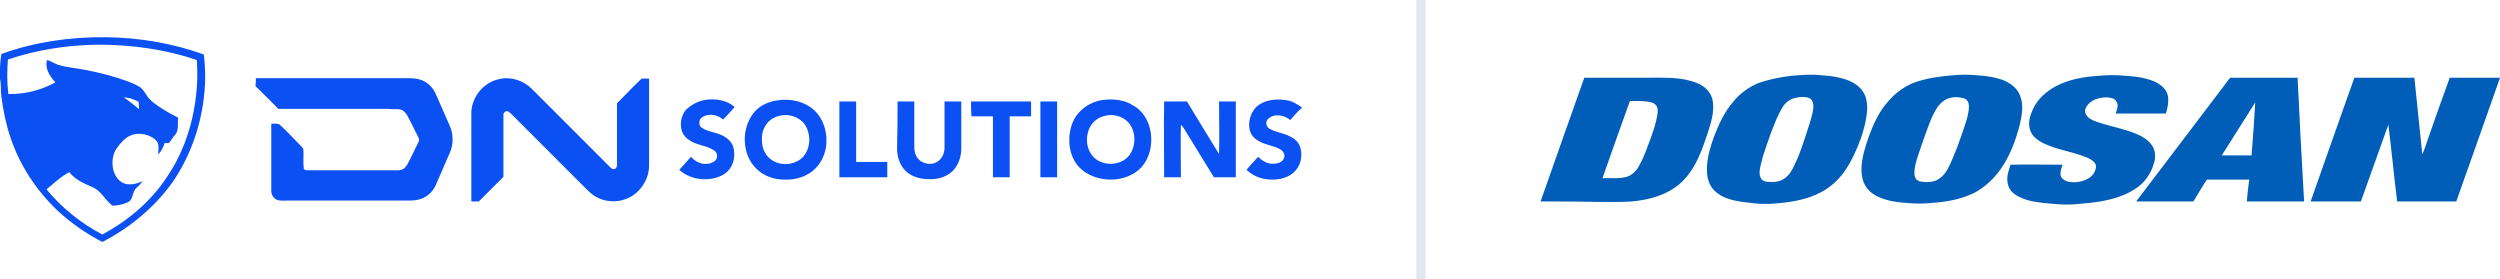
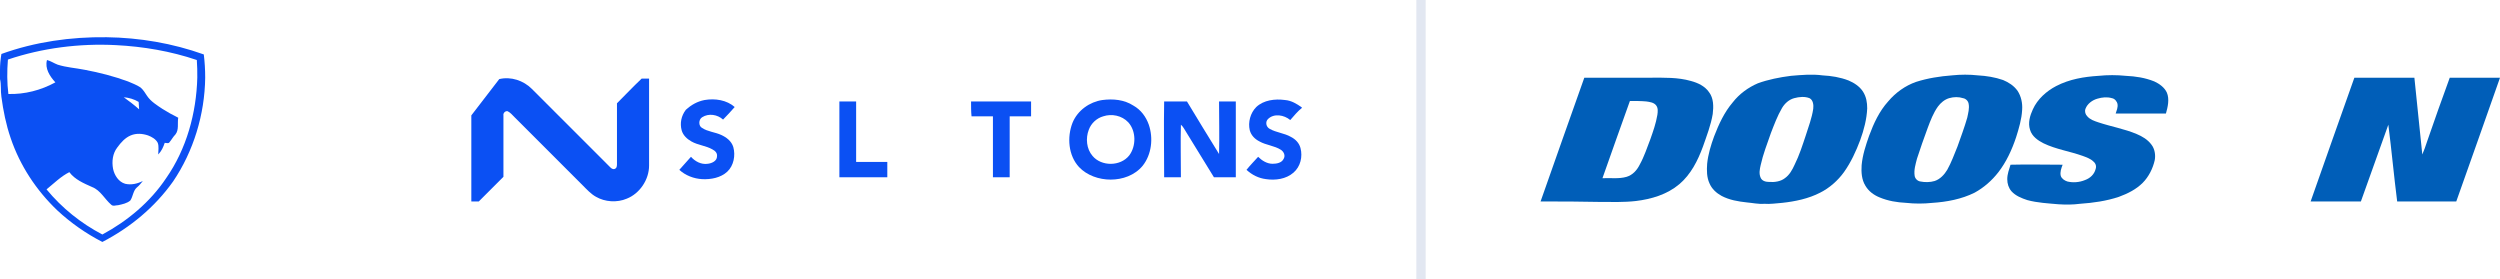
<svg xmlns="http://www.w3.org/2000/svg" version="1.1" id="Layer_1" x="0px" y="0px" viewBox="0 0 537.3 60" enable-background="new 0 0 537.3 60" xml:space="preserve">
  <g>
    <g opacity="0.15">
      <rect x="304.4" fill="#3A5E9E" width="2" height="60" />
    </g>
    <g>
      <g>
        <path fill="#0B50F3" d="M0.3,11.6C7.5,9,15.2,7.9,22.9,8c7.1,0.1,14.2,1.3,20.9,3.7c0.2,1.6,0.3,3.3,0.3,5     c-0.1,7.9-2.5,15.8-6.9,22.3C33.3,44.5,28,48.9,22,52c-3.5-1.8-6.8-4.1-9.7-6.8c-4.5-4.3-8-9.6-10-15.5c-1-2.9-1.6-5.9-2-8.9     C0.1,19.5,0.3,18.2,0,17v-2C0,13.9,0.1,12.8,0.3,11.6z M1.7,12.8c-0.2,2.5-0.2,5,0.1,7.4c3.5,0.1,7-0.8,10.1-2.5     c-1.2-1.3-2.3-3-1.8-4.8c0.8,0.2,1.5,0.7,2.3,1c1.9,0.6,3.8,0.7,5.8,1.1c3.2,0.6,6.3,1.4,9.3,2.5c0.9,0.4,1.8,0.7,2.7,1.3     c0.6,0.5,1,1.2,1.4,1.8c0.8,1.2,2.1,2,3.3,2.8c1.1,0.7,2.2,1.3,3.4,1.9c-0.2,1.2,0.2,2.6-0.6,3.6c-0.5,0.5-0.8,1.1-1.3,1.7     c-0.2,0.3-0.7,0.1-1,0.1c-0.3,0.9-0.7,1.8-1.4,2.5c0-0.8,0.2-1.7-0.1-2.5c-0.4-0.8-1.3-1.3-2.1-1.6c-1.2-0.4-2.5-0.5-3.7,0     c-1.2,0.5-2.1,1.5-2.9,2.6c-1,1.3-1.2,3-0.9,4.6c0.3,1.4,1.2,2.8,2.6,3.2c1.3,0.3,2.6,0,3.8-0.6c-0.4,0.5-0.8,1-1.3,1.4     c-0.8,0.7-0.8,1.9-1.4,2.8c-0.7,0.6-1.7,0.8-2.6,1c-0.5,0-1.1,0.3-1.5-0.1c-1.4-1.2-2.3-3.1-4.1-3.8c-1.8-0.8-3.7-1.6-4.9-3.2     c-1.8,0.9-3.3,2.4-4.9,3.7c3.3,4,7.4,7.3,12,9.7c5.4-2.9,10.3-7,13.7-12.1c4.4-6.3,6.5-14,6.7-21.6c0-1.3,0-2.5-0.1-3.8     c-5.6-1.9-11.5-2.9-17.4-3.2C17.1,9.3,9.1,10.3,1.7,12.8z M26.6,20.9c1.1,0.8,2.3,1.7,3.3,2.6c0-0.5-0.1-1.1-0.1-1.6     C28.8,21.3,27.7,21,26.6,20.9z" />
      </g>
-       <path fill="#0B50F3" d="M55,16.8c11,0,21.9,0,32.9,0c1.3,0,2.7,0.2,3.8,1c0.9,0.6,1.6,1.5,2,2.5c1,2.2,1.9,4.4,2.9,6.6    c0.9,1.9,0.9,4.2,0,6.1c-1,2.3-2,4.6-3,6.9c-0.6,1.3-1.7,2.3-3,2.8c-1.3,0.5-2.8,0.4-4.2,0.4c-8.2,0-16.5,0-24.7,0    c-0.7,0-1.4,0.1-2-0.1c-0.8-0.2-1.4-1.1-1.4-2c0-4.8,0-9.6,0-14.4c0.6,0,1.1-0.1,1.7,0.1c1.6,1.4,3,3,4.5,4.5    c0.2,0.3,0.6,0.5,0.7,0.9c0.1,1.4-0.1,2.8,0.1,4.2c0.2,0.3,0.6,0.3,0.9,0.3c6.1,0,12.2,0,18.3,0c0.7,0,1.5,0.1,2.2-0.3    c0.7-0.5,1-1.3,1.4-2c0.6-1.3,1.3-2.6,1.9-3.9c0.2-0.5-0.1-0.9-0.3-1.3c-0.7-1.4-1.4-2.9-2.2-4.3c-0.3-0.6-0.9-1.2-1.6-1.3    c-0.8-0.1-1.6,0-2.5-0.1c-7.9,0-15.7,0-23.6,0c-1.6-1.7-3.3-3.3-4.9-4.9C55,17.9,55,17.3,55,16.8z" />
-       <path fill="#0B50F3" d="M107.3,17c2.5-0.6,5.2,0.3,7,2.1c5.6,5.6,11.2,11.2,16.9,16.9c0.3,0.3,0.7,0.5,1.1,0.2    c0.3-0.2,0.3-0.7,0.3-1c0-4.3,0-8.7,0-13c1.8-1.8,3.5-3.6,5.3-5.3c0.5,0,1.1,0,1.6,0c0,6.2,0,12.5,0,18.7c0,3-2,6-4.8,7.1    c-2.1,0.9-4.7,0.7-6.6-0.4c-1.1-0.6-2-1.6-2.9-2.5c-4.9-4.9-9.8-9.8-14.6-14.6c-0.5-0.5-0.9-1-1.5-1.3c-0.5-0.1-1,0.4-0.9,0.9    c0,4.4,0,8.8,0,13.2c-1.8,1.8-3.5,3.5-5.3,5.3c-0.5,0-1.1,0-1.6,0c0-6.2,0-12.3,0-18.5C101.1,21.1,103.8,17.7,107.3,17z" />
+       <path fill="#0B50F3" d="M107.3,17c2.5-0.6,5.2,0.3,7,2.1c5.6,5.6,11.2,11.2,16.9,16.9c0.3,0.3,0.7,0.5,1.1,0.2    c0.3-0.2,0.3-0.7,0.3-1c0-4.3,0-8.7,0-13c1.8-1.8,3.5-3.6,5.3-5.3c0.5,0,1.1,0,1.6,0c0,6.2,0,12.5,0,18.7c0,3-2,6-4.8,7.1    c-2.1,0.9-4.7,0.7-6.6-0.4c-1.1-0.6-2-1.6-2.9-2.5c-4.9-4.9-9.8-9.8-14.6-14.6c-0.5-0.5-0.9-1-1.5-1.3c-0.5-0.1-1,0.4-0.9,0.9    c0,4.4,0,8.8,0,13.2c-1.8,1.8-3.5,3.5-5.3,5.3c-0.5,0-1.1,0-1.6,0c0-6.2,0-12.3,0-18.5z" />
      <path fill="#0B50F3" d="M151.4,21.5c2.3-0.4,4.8,0,6.5,1.5c-0.8,0.9-1.6,1.8-2.5,2.7c-1.2-1.1-3.1-1.4-4.5-0.5    c-0.8,0.5-0.8,1.9,0,2.3c1.2,0.8,2.8,0.9,4.1,1.5c1.1,0.5,2.2,1.3,2.6,2.6c0.5,1.8,0.1,4-1.3,5.3c-1.4,1.3-3.5,1.7-5.4,1.6    c-1.8-0.1-3.6-0.8-4.9-2c0.8-0.9,1.7-1.9,2.5-2.8c0.9,1,2.2,1.7,3.6,1.5c0.9-0.1,2-0.6,2-1.6c0.1-0.7-0.4-1.2-1-1.5    c-1.4-0.8-3.1-0.9-4.5-1.7c-0.9-0.5-1.8-1.3-2.1-2.4c-0.4-1.5-0.1-3.1,0.9-4.4C148.6,22.5,149.9,21.8,151.4,21.5z" />
      <g>
-         <path fill="#0B50F3" d="M166.9,21.6c2.8-0.5,6,0.1,8.2,2.2c1.9,1.8,2.7,4.6,2.5,7.2c-0.2,2.2-1.2,4.3-2.9,5.7     c-1.7,1.4-4,2-6.1,1.9c-2.3,0-4.6-0.8-6.2-2.5c-2.9-3-3.1-8.2-0.6-11.6C162.9,22.9,164.9,21.9,166.9,21.6z M167.5,24.9     c-1.4,0.3-2.6,1.2-3.2,2.5c-0.6,1.1-0.6,2.3-0.5,3.5c0.2,1.7,1.2,3.2,2.8,3.9c2,0.9,4.5,0.5,6-1.1c1.7-1.9,1.7-4.9,0.4-6.9     C171.7,25,169.4,24.4,167.5,24.9z" />
-       </g>
+         </g>
      <g>
        <path fill="#0B50F3" d="M236.9,21.5c2.3-0.3,4.7-0.1,6.7,1.2c1.6,0.9,2.7,2.4,3.3,4.1c1,2.9,0.6,6.4-1.3,8.8     c-1.7,2.1-4.4,3-6.9,3c-2.5,0-5.1-0.9-6.8-2.7c-2.3-2.5-2.6-6.4-1.4-9.5C231.6,23.7,234.2,21.9,236.9,21.5z M237.1,25     c-1.4,0.4-2.6,1.5-3.1,2.9c-0.7,1.8-0.5,4.1,0.8,5.6c1.9,2.3,6,2.3,7.9-0.1c1.5-2,1.5-5.2-0.2-7.1     C241.1,24.8,238.9,24.4,237.1,25z" />
      </g>
      <path fill="#0B50F3" d="M270,23c1.6-1.5,4-1.8,6.2-1.5c1.3,0.1,2.5,0.8,3.6,1.6v0.1c-0.9,0.7-1.7,1.7-2.5,2.6    c-1.3-1.1-3.5-1.5-4.8-0.2c-0.6,0.6-0.4,1.7,0.4,2.1c1.4,0.8,3.1,0.9,4.5,1.7c1,0.5,1.8,1.3,2.1,2.4c0.5,1.9,0,4-1.5,5.3    c-1.6,1.4-3.9,1.7-5.9,1.4c-1.6-0.2-3-0.9-4.2-2c0.8-1,1.7-1.9,2.5-2.8c0.8,0.8,1.9,1.5,3.1,1.5c0.9,0,2-0.2,2.4-1.1    c0.4-0.7,0-1.5-0.6-1.9c-1.4-0.9-3.2-1-4.6-1.8c-1-0.5-1.8-1.3-2.1-2.4C268.2,26.3,268.7,24.3,270,23z" />
      <path fill="#0B50F3" d="M180.4,21.8c1.2,0,2.4,0,3.6,0c0,4.3,0,8.7,0,13c2.2,0,4.4,0,6.7,0c0,1.1,0,2.2,0,3.3c-3.4,0-6.8,0-10.3,0    C180.4,32.7,180.4,27.3,180.4,21.8z" />
-       <path fill="#0B50F3" d="M192.9,21.8c1.2,0,2.4,0,3.6,0c0,3.2,0,6.5,0,9.7c0,1,0.2,2,0.9,2.7c1.1,1.2,3.2,1.4,4.4,0.3    c0.8-0.7,1.2-1.7,1.2-2.8c0-3.3,0-6.6,0-9.9c1.2,0,2.4,0,3.6,0c0,3.4,0,6.8,0,10.1c0,1.8-0.6,3.6-1.9,4.9    c-1.4,1.3-3.3,1.8-5.1,1.7c-1.8,0-3.7-0.5-5-1.8c-1.2-1.2-1.8-3-1.8-4.8C192.9,28.6,192.9,25.2,192.9,21.8z" />
      <path fill="#0B50F3" d="M208.7,21.8c4.3,0,8.6,0,12.9,0c0,1.1,0,2.1,0,3.2c-1.5,0-3.1,0-4.6,0c0,4.4,0,8.8,0,13.1    c-1.2,0-2.4,0-3.6,0c0-4.4,0-8.8,0-13.1c-1.5,0-3.1,0-4.6,0C208.7,24,208.7,22.9,208.7,21.8z" />
-       <path fill="#0B50F3" d="M223.6,21.8c1.2,0,2.4,0,3.6,0c0,5.4,0,10.9,0,16.3c-1.2,0-2.4,0-3.6,0C223.6,32.7,223.6,27.3,223.6,21.8z    " />
      <path fill="#0B50F3" d="M250.2,21.8c1.6,0,3.3,0,4.9,0c2.3,3.8,4.6,7.6,6.9,11.3c0.1-3.8,0-7.5,0-11.3c1.2,0,2.4,0,3.6,0    c0,5.4,0,10.9,0,16.3c-1.6,0-3.1,0-4.7,0c-2-3.2-3.9-6.4-5.9-9.6c-0.4-0.6-0.7-1.3-1.2-1.7c-0.1,3.8,0,7.5,0,11.3    c-1.2,0-2.4,0-3.6,0C250.2,32.7,250.1,27.3,250.2,21.8z" />
    </g>
    <g>
      <g>
        <path fill="#005EB8" d="M419.5,16.2c1.9-0.2,3.8-0.2,5.6,0c1.8,0.1,3.7,0.4,5.4,1c1.2,0.5,2.3,1.2,3.1,2.3c0.8,1.2,1.1,2.7,1,4.1     c-0.1,2-0.7,4-1.3,5.9c-0.9,2.7-2.1,5.3-3.8,7.5c-1.4,1.8-3.1,3.3-5.1,4.4c-2.8,1.4-6,2-9.1,2.2c-1.9,0.2-3.8,0.2-5.6,0     c-2-0.1-3.9-0.4-5.8-1.2c-1.2-0.5-2.3-1.3-3-2.5c-0.8-1.3-0.9-2.9-0.8-4.4c0.2-2.2,0.9-4.3,1.6-6.3c1-2.7,2.2-5.3,4.1-7.4     c1.6-1.9,3.7-3.4,6-4.2C414.3,16.8,416.9,16.4,419.5,16.2z M418.9,21.1c-1,0.3-1.8,1-2.4,1.8c-1,1.4-1.6,3-2.2,4.6     c-0.8,2.2-1.6,4.4-2.3,6.6c-0.3,1.2-0.7,2.4-0.5,3.7c0.1,0.6,0.6,1.1,1.2,1.2c1,0.2,2.1,0.2,3.1-0.1c1.2-0.4,2.1-1.4,2.7-2.4     c0.9-1.6,1.5-3.3,2.2-5c0.7-2,1.5-4.1,2.1-6.2c0.2-1,0.5-2,0.3-3c-0.1-0.6-0.6-1.1-1.2-1.2C421,20.8,419.9,20.8,418.9,21.1z" />
      </g>
      <path fill="#005EB8" d="M451,16.3c2-0.2,3.9-0.2,5.9,0c2.1,0.1,4.1,0.4,6.1,1.2c1.1,0.5,2.2,1.3,2.7,2.4c0.6,1.4,0.2,3.1-0.2,4.5    c-3.6,0-7.2,0-10.8,0c0.2-0.6,0.5-1.3,0.4-2c-0.1-0.6-0.6-1.2-1.2-1.3c-1-0.3-2.1-0.2-3.1,0.1c-1.1,0.3-2.2,1.1-2.6,2.2    c-0.2,0.6,0,1.2,0.4,1.6c0.6,0.7,1.5,1,2.4,1.3c2.7,0.9,5.6,1.4,8.2,2.5c1.2,0.5,2.4,1.2,3.2,2.3c0.7,0.9,0.9,2.2,0.7,3.3    c-0.4,1.8-1.3,3.6-2.6,4.9c-1.4,1.4-3.2,2.3-5.1,3c-2.7,0.9-5.5,1.3-8.4,1.5c-1.5,0.2-3,0.2-4.6,0.1c-2.2-0.2-4.5-0.3-6.7-0.9    c-1.2-0.4-2.5-0.9-3.4-1.9c-0.6-0.7-0.9-1.6-0.9-2.6c0-1.1,0.4-2.1,0.7-3.1c3.7-0.1,7.5,0,11.2,0c-0.3,0.8-0.6,1.6-0.4,2.4    c0.2,0.6,0.8,1,1.4,1.2c1.2,0.3,2.6,0.2,3.8-0.3c1.1-0.4,2-1.2,2.3-2.4c0.2-0.6,0-1.2-0.5-1.6c-0.6-0.6-1.5-0.9-2.3-1.2    c-2.8-1-5.7-1.4-8.4-2.7c-1.2-0.6-2.5-1.5-2.9-2.9c-0.5-1.5,0-3.1,0.6-4.4c1-2.2,2.9-3.9,5-5C444.8,17,447.9,16.5,451,16.3z" />
      <g>
        <path fill="#005EB8" d="M384.9,16.3c2.3-0.2,4.6-0.4,6.8-0.1c1.9,0.1,3.8,0.4,5.6,1.1c1.2,0.5,2.4,1.3,3.1,2.4     c0.7,1.1,0.9,2.3,0.9,3.6c-0.1,2.3-0.7,4.6-1.5,6.8c-0.9,2.4-2,4.8-3.5,6.9c-1.3,1.8-3.1,3.4-5.1,4.4c-2.5,1.3-5.4,1.9-8.2,2.2     c-1.3,0.1-2.6,0.3-3.8,0.2c-1.3,0.1-2.6-0.2-3.8-0.3c-1.8-0.2-3.7-0.5-5.4-1.4c-1.1-0.6-2.1-1.5-2.6-2.7     c-0.6-1.3-0.6-2.8-0.5-4.2c0.2-2,0.8-4,1.5-5.9c1-2.6,2.2-5.2,4-7.3c1.4-1.8,3.3-3.2,5.4-4.1C380,17.1,382.5,16.6,384.9,16.3z      M385.6,21.1c-1.1,0.3-2,1.1-2.6,2.1c-1,1.7-1.7,3.6-2.4,5.4c-0.8,2.3-1.7,4.6-2.2,6.9c-0.2,0.9-0.4,1.8,0,2.7     c0.3,0.7,1.1,0.9,1.8,0.9c1.2,0.1,2.5-0.1,3.4-0.8c1-0.7,1.6-1.8,2.1-2.9c1-2,1.7-4.2,2.4-6.3c0.6-1.9,1.3-3.7,1.6-5.7     c0.1-0.8,0-1.9-0.8-2.3C387.9,20.7,386.7,20.8,385.6,21.1z" />
      </g>
      <g>
        <path fill="#005EB8" d="M331.1,43.3c3.1-8.9,6.3-17.8,9.4-26.6c4.8,0,9.5,0,14.3,0c2.9,0,5.8-0.1,8.6,0.7c1.5,0.4,3,1.1,3.9,2.4     c1,1.3,1,3.1,0.8,4.7c-0.4,2.4-1.3,4.7-2.1,7c-1.1,3-2.6,6-5.1,8.1c-2.6,2.2-6,3.2-9.3,3.6c-2.6,0.3-5.1,0.2-7.7,0.2     C339.7,43.3,335.4,43.3,331.1,43.3z M350.3,21.7c-2,5.5-3.9,11-5.9,16.6c1.7-0.1,3.5,0.2,5.2-0.3c1.3-0.4,2.2-1.4,2.8-2.6     c1-1.8,1.6-3.7,2.3-5.5c0.6-1.7,1.2-3.4,1.5-5.2c0.1-0.7,0.2-1.5-0.3-2.1c-0.5-0.6-1.4-0.7-2.1-0.8     C352.7,21.7,351.5,21.7,350.3,21.7z" />
      </g>
      <g>
-         <path fill="#005EB8" d="M459.1,43.3c6.8-8.9,13.5-17.8,20.2-26.6c4.8,0,9.7,0,14.5,0c0.4,8.9,0.9,17.8,1.4,26.6     c-4.1,0-8.2,0-12.3,0c0.1-1.6,0.3-3.1,0.5-4.7c-3,0-6.1,0-9.1,0c-1,1.5-1.9,3.1-2.9,4.7C467.3,43.3,463.2,43.3,459.1,43.3z      M484.7,22c-2.4,3.8-4.8,7.6-7.2,11.4c2.1,0,4.3,0,6.4,0C484.2,29.6,484.5,25.8,484.7,22z" />
-       </g>
+         </g>
      <path fill="#005EB8" d="M496.6,43.3c3.1-8.9,6.3-17.8,9.4-26.6c4.3,0,8.6,0,12.9,0c0.6,5.5,1.1,11,1.7,16.5c0.4-0.9,0.7-1.8,1-2.7    c1.6-4.6,3.2-9.2,4.9-13.8c3.6,0,7.2,0,10.8,0c-3.1,8.9-6.3,17.8-9.4,26.6c-4.2,0-8.4,0-12.7,0c-0.7-5.5-1.2-11-1.9-16.5    c-2,5.5-3.9,11-5.9,16.5C503.8,43.3,500.2,43.3,496.6,43.3z" />
    </g>
  </g>
</svg>